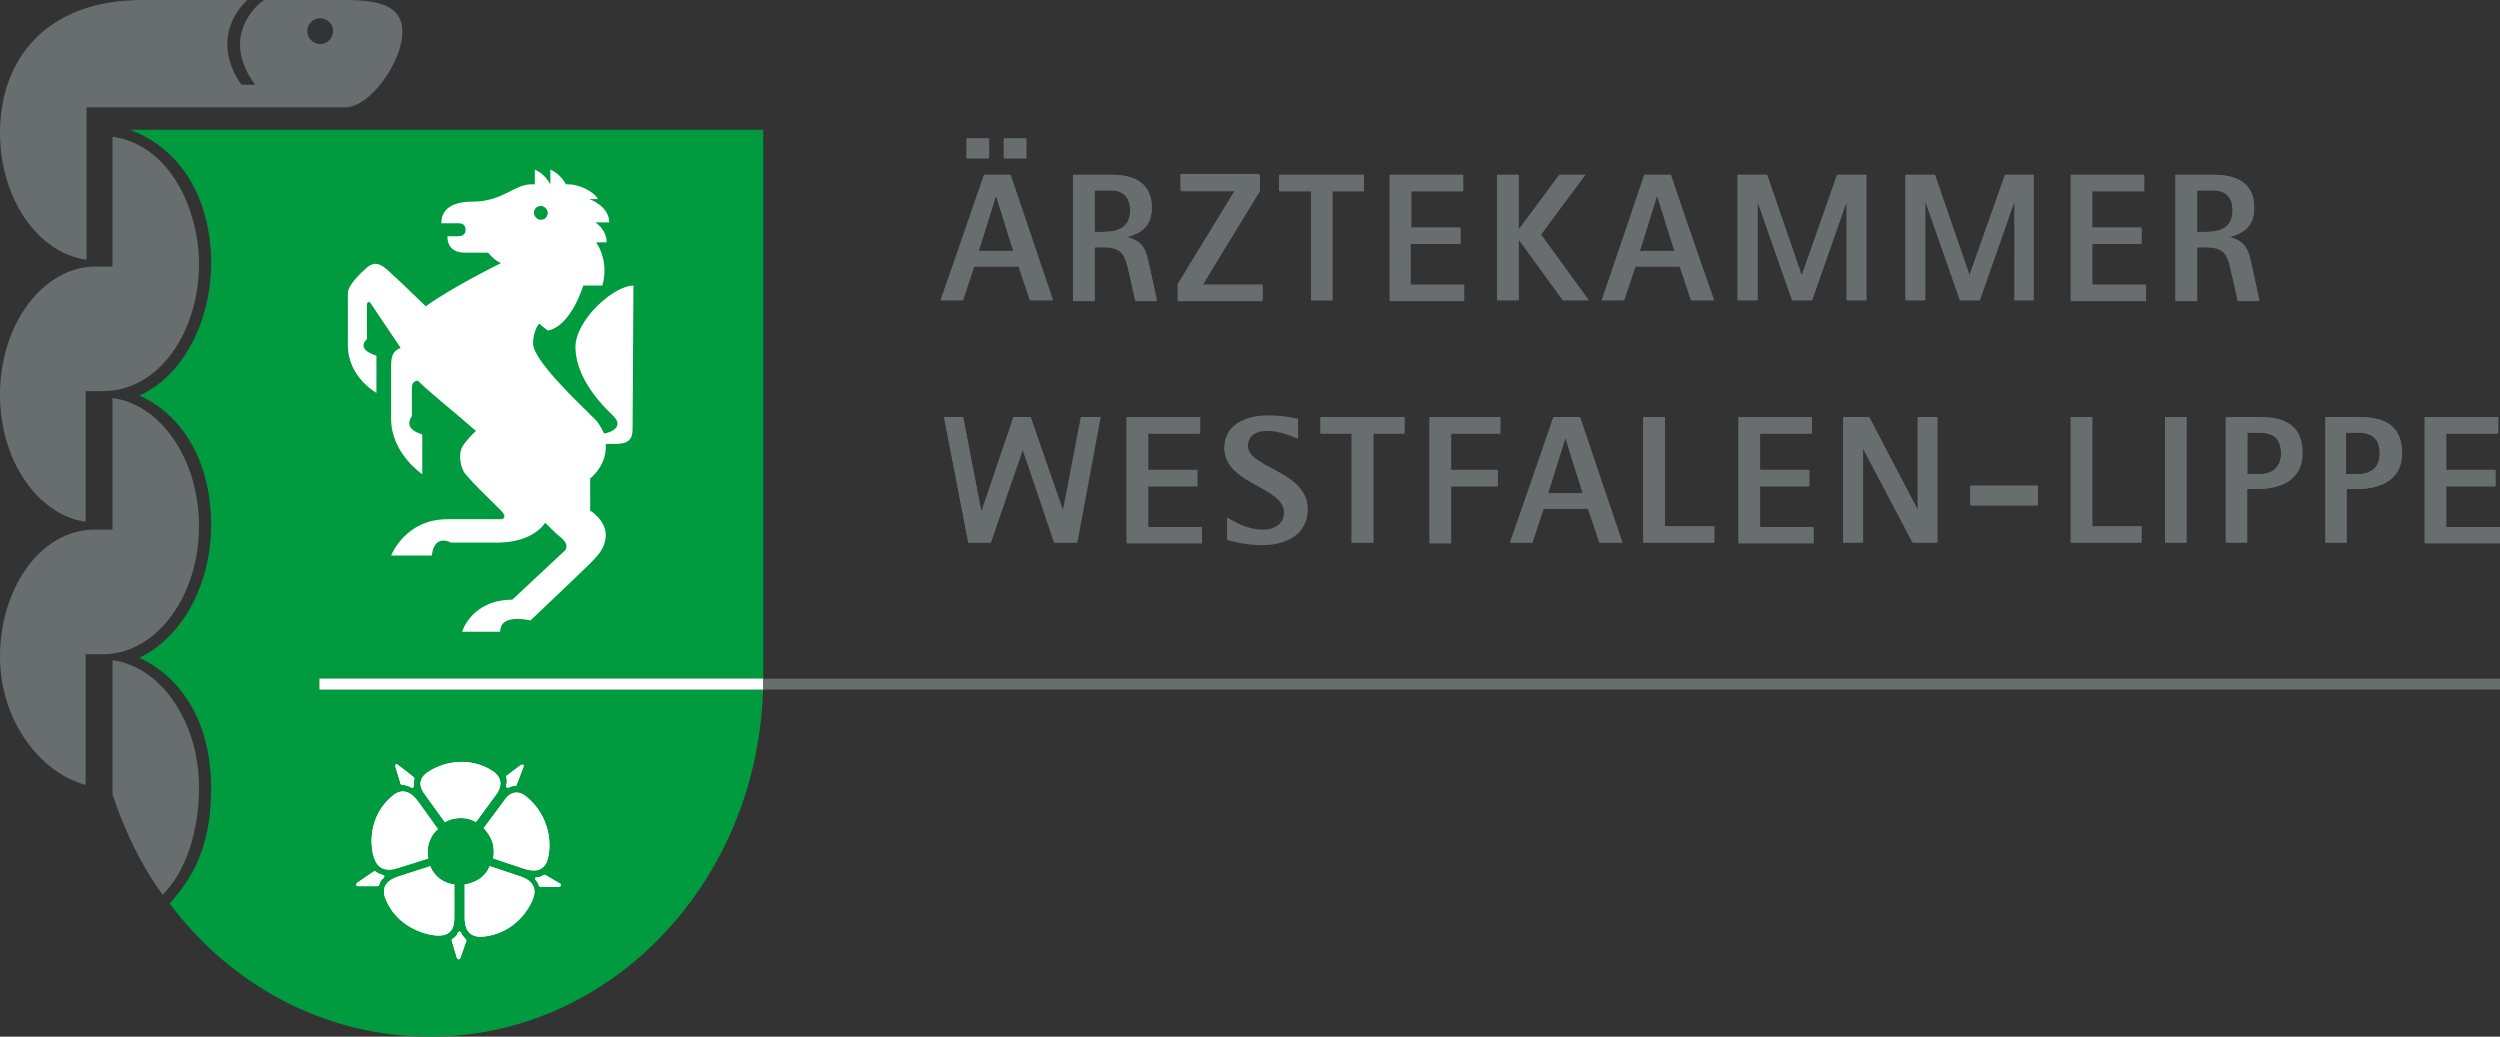
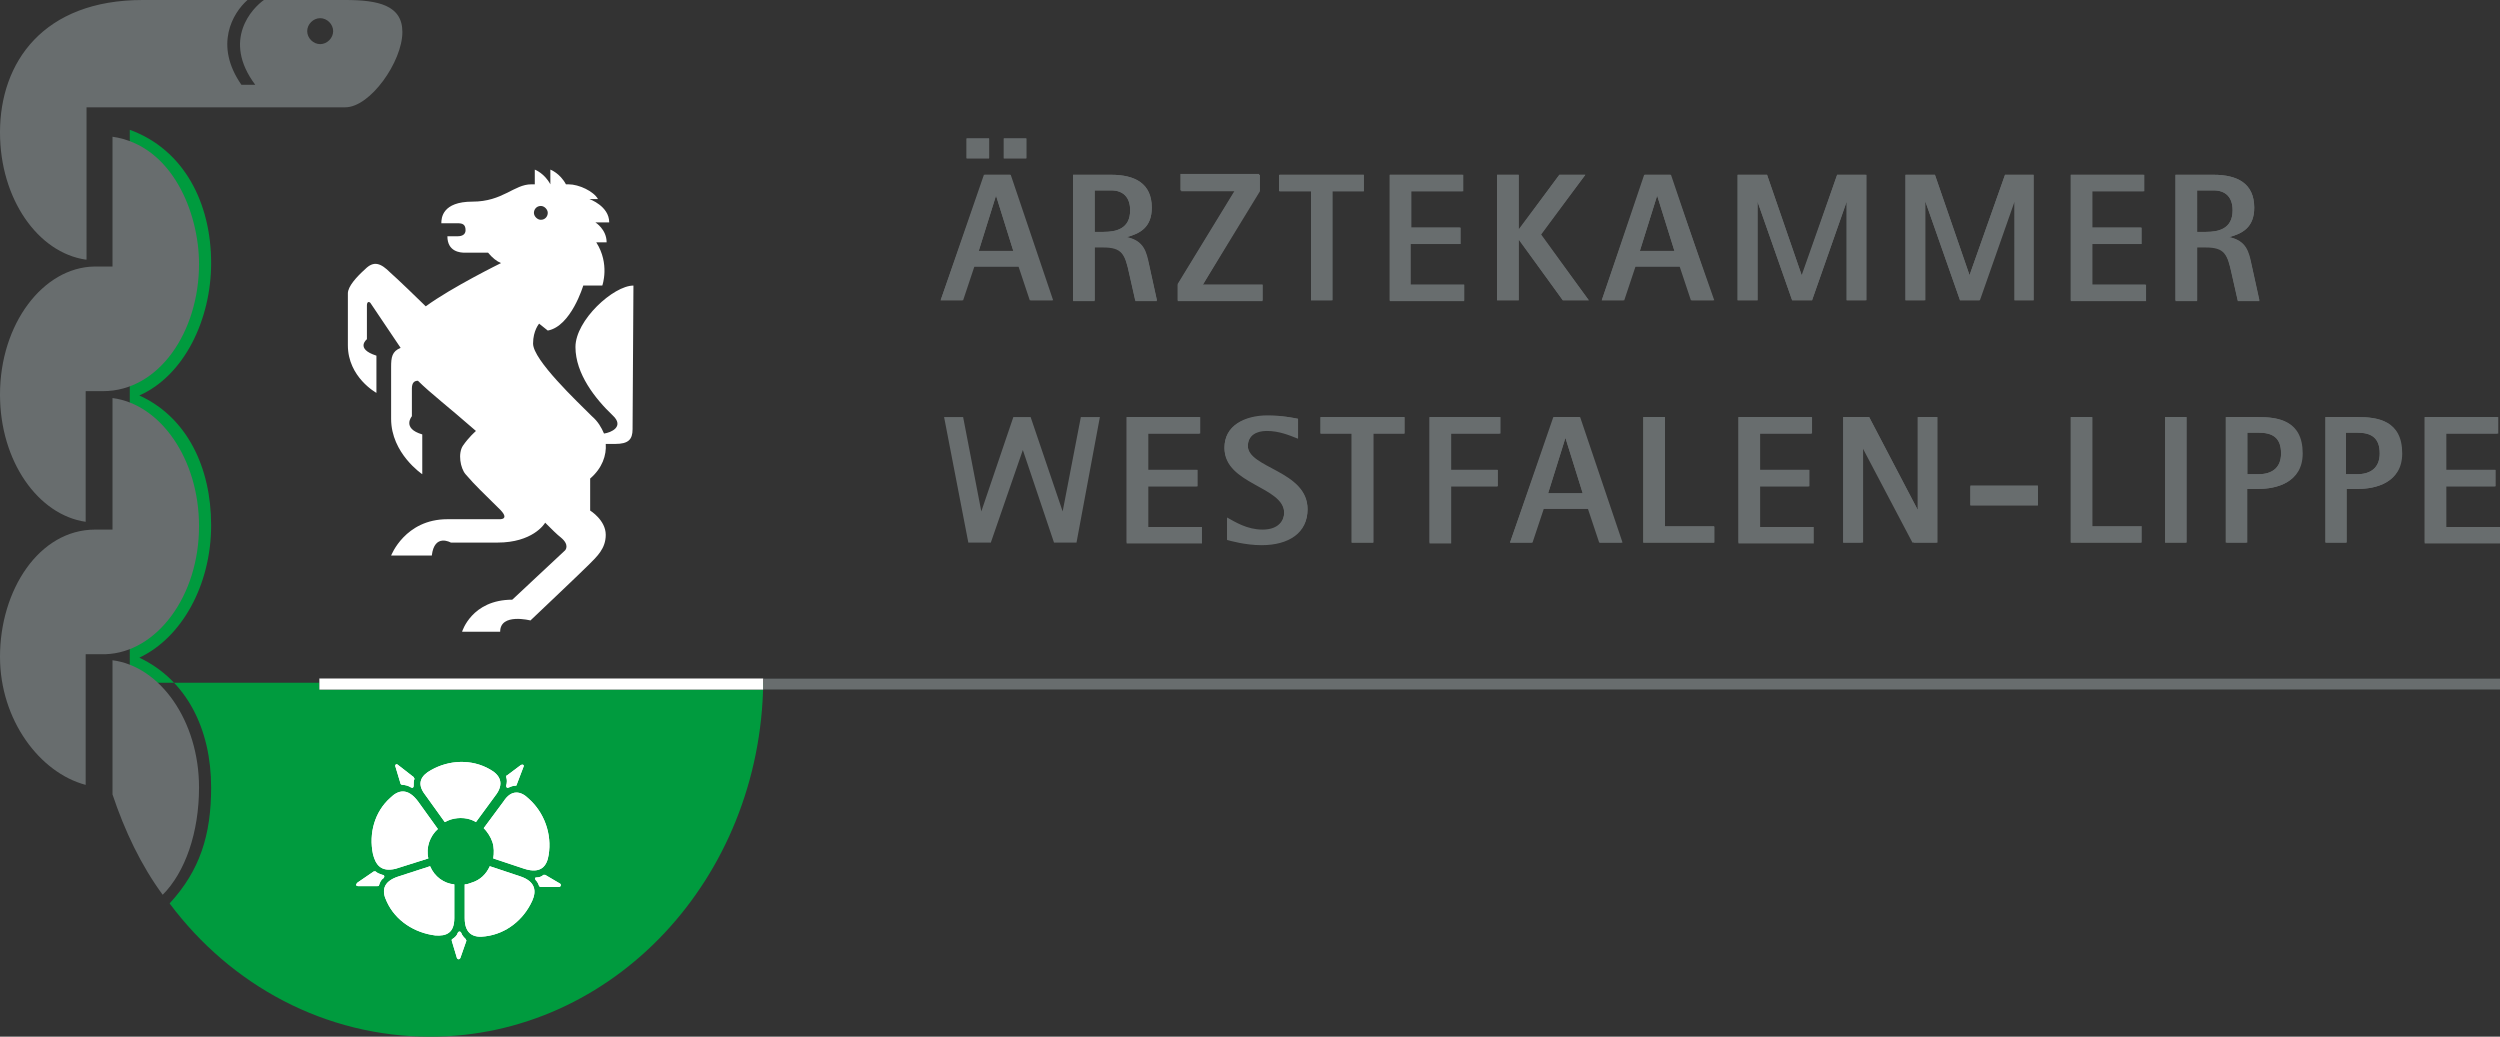
<svg xmlns="http://www.w3.org/2000/svg" version="1.1" id="Ebene_1" x="0px" y="0px" viewBox="0 0 288.9 119.8" style="enable-background:new 0 0 288.9 119.8;" xml:space="preserve">
  <rect x="0" y="0" width="288.9" height="119.8" fill="#333333" stroke="none" />
  <style type="text/css">
	.st0{fill:#686D6E;}
	.st1{fill:#009B3E;}
	.st2{fill:#FFFFFF;}
	.st3{fill-rule:evenodd;clip-rule:evenodd;fill:#686D6E;}
</style>
  <polygon points="288.9,79.7 88.2,79.7 88.2,78.9 88.2,78.4 288.9,78.4 288.9,79.7 " />
  <polygon class="st0" points="288.9,79.7 88.2,79.7 88.2,78.9 88.2,78.4 288.9,78.4 288.9,79.7 " />
-   <path class="st1" d="M88.2,78.9c-0.3,22.7-17.4,40.9-38.5,40.9c-12.1,0-23-5.9-30.1-15.4c3.5-3.8,4.8-7.9,4.8-13.4  c0-6.7-2.8-12.4-8.3-15c4.9-2.3,8.3-8.4,8.3-15.3c0-6.7-2.8-12.5-8.3-15c5.2-2.3,8.3-8.8,8.3-15.3c0-6.9-3.1-13.1-9.4-15.4l73.2,0  V78.9L88.2,78.9z" />
+   <path class="st1" d="M88.2,78.9c-0.3,22.7-17.4,40.9-38.5,40.9c-12.1,0-23-5.9-30.1-15.4c3.5-3.8,4.8-7.9,4.8-13.4  c0-6.7-2.8-12.4-8.3-15c4.9-2.3,8.3-8.4,8.3-15.3c0-6.7-2.8-12.5-8.3-15c5.2-2.3,8.3-8.8,8.3-15.3c0-6.9-3.1-13.1-9.4-15.4V78.9L88.2,78.9z" />
  <path class="st2" d="M45.7,88.6c-0.1-0.2,0.1-0.4,0.3-0.2l1.8,1.4c0,0,0.1,0.2,0.1,0.2c-0.1,0.2-0.1,0.5-0.1,0.8  c0,0.2-0.1,0.3-0.3,0.2c-0.3-0.2-0.7-0.3-1-0.3c-0.1,0-0.2-0.1-0.2-0.1L45.7,88.6L45.7,88.6z M41.4,102.4c-0.3,0-0.3-0.2-0.1-0.4  l1.9-1.3c0.1,0,0.2,0,0.2,0c0.2,0.2,0.5,0.3,0.8,0.4c0.2,0,0.3,0.2,0.1,0.4c-0.3,0.2-0.4,0.5-0.5,0.8c0,0.1-0.1,0.1-0.2,0.1  L41.4,102.4L41.4,102.4z M53.2,110.7c-0.1,0.2-0.3,0.2-0.4,0l-0.6-2c0-0.1,0-0.2,0.1-0.2c0.3-0.2,0.5-0.4,0.6-0.7  c0.1-0.2,0.3-0.2,0.4,0c0.1,0.3,0.3,0.5,0.5,0.7c0,0,0.1,0.2,0.1,0.2L53.2,110.7L53.2,110.7z M64.7,102.1c0.2,0.1,0.1,0.4-0.1,0.4  l-2.1,0c-0.1,0-0.2-0.1-0.2-0.1c-0.1-0.3-0.2-0.5-0.4-0.7c-0.1-0.2-0.1-0.3,0.1-0.3c0.3,0,0.6-0.1,0.8-0.3c0,0,0.2,0,0.2,0  L64.7,102.1L64.7,102.1z M59.7,90.7c0,0.1-0.1,0.1-0.2,0.1c-0.2,0-0.5,0.1-0.7,0.2c-0.2,0.1-0.3,0-0.3-0.2c0.1-0.4,0.1-0.7,0-1  c0-0.1,0-0.2,0.1-0.2l1.6-1.2c0.2-0.1,0.4,0,0.3,0.2L59.7,90.7L59.7,90.7z" />
  <path class="st2" d="M45.7,88.6c-0.1-0.2,0.1-0.4,0.3-0.2l1.8,1.4c0,0,0.1,0.2,0.1,0.2c-0.1,0.2-0.1,0.5-0.1,0.8  c0,0.2-0.1,0.3-0.3,0.2c-0.3-0.2-0.7-0.3-1-0.3c-0.1,0-0.2-0.1-0.2-0.1L45.7,88.6L45.7,88.6z M41.4,102.4c-0.3,0-0.3-0.2-0.1-0.4  l1.9-1.3c0.1,0,0.2,0,0.2,0c0.2,0.2,0.5,0.3,0.8,0.4c0.2,0,0.3,0.2,0.1,0.4c-0.3,0.2-0.4,0.5-0.5,0.8c0,0.1-0.1,0.1-0.2,0.1  L41.4,102.4L41.4,102.4z M53.2,110.7c-0.1,0.2-0.3,0.2-0.4,0l-0.6-2c0-0.1,0-0.2,0.1-0.2c0.3-0.2,0.5-0.4,0.6-0.7  c0.1-0.2,0.3-0.2,0.4,0c0.1,0.3,0.3,0.5,0.5,0.7c0,0,0.1,0.2,0.1,0.2L53.2,110.7L53.2,110.7z M64.7,102.1c0.2,0.1,0.1,0.4-0.1,0.4  l-2.1,0c-0.1,0-0.2-0.1-0.2-0.1c-0.1-0.3-0.2-0.5-0.4-0.7c-0.1-0.2-0.1-0.3,0.1-0.3c0.3,0,0.6-0.1,0.8-0.3c0,0,0.2,0,0.2,0  L64.7,102.1L64.7,102.1z M59.7,90.7c0,0.1-0.1,0.1-0.2,0.1c-0.2,0-0.5,0.1-0.7,0.2c-0.2,0.1-0.3,0-0.3-0.2c0.1-0.4,0.1-0.7,0-1  c0-0.1,0-0.2,0.1-0.2l1.6-1.2c0.2-0.1,0.4,0,0.3,0.2L59.7,90.7L59.7,90.7z" />
  <path class="st2" d="M50.3,108.1c-2.4-0.3-4.6-1.7-5.6-3.9c-0.6-1.2-0.5-2.3,1.3-2.9l3.7-1.2c0.5,1.2,1.6,2,2.8,2.1l0,3.9  C52.5,107.8,51.6,108.2,50.3,108.1L50.3,108.1z" />
  <path class="st2" d="M50.3,108.1c-2.4-0.3-4.6-1.7-5.6-3.9c-0.6-1.2-0.5-2.3,1.3-2.9l3.7-1.2c0.5,1.2,1.6,2,2.8,2.1l0,3.9  C52.5,107.8,51.6,108.2,50.3,108.1L50.3,108.1z" />
  <path class="st2" d="M61.5,104.1c-1,2.2-3,3.8-5.4,4.1c-1.3,0.2-2.4-0.2-2.4-2.1l0-3.9c0.3,0,0.5-0.1,0.8-0.2c1-0.3,1.7-1,2.1-1.9  l3.6,1.2C61.9,101.9,62,103,61.5,104.1L61.5,104.1z" />
  <path class="st2" d="M61.5,104.1c-1,2.2-3,3.8-5.4,4.1c-1.3,0.2-2.4-0.2-2.4-2.1l0-3.9c0.3,0,0.5-0.1,0.8-0.2c1-0.3,1.7-1,2.1-1.9  l3.6,1.2C61.9,101.9,62,103,61.5,104.1L61.5,104.1z" />
  <path class="st2" d="M61.1,92.3c1.8,1.6,2.7,4.1,2.3,6.5c-0.2,1.3-0.9,2.2-2.8,1.6l-3.6-1.2c0.1-0.6,0.1-1.3-0.1-1.9  c-0.2-0.6-0.6-1.2-1-1.6l2.3-3.1C59.1,91.2,60.2,91.4,61.1,92.3L61.1,92.3z" />
  <path class="st2" d="M61.1,92.3c1.8,1.6,2.7,4.1,2.3,6.5c-0.2,1.3-0.9,2.2-2.8,1.6l-3.6-1.2c0.1-0.6,0.1-1.3-0.1-1.9  c-0.2-0.6-0.6-1.2-1-1.6l2.3-3.1C59.1,91.2,60.2,91.4,61.1,92.3L61.1,92.3z" />
  <path class="st2" d="M49.8,89c2.1-1.2,4.7-1.3,6.8-0.1c1.1,0.6,1.8,1.6,0.6,3.1L55,95c-0.8-0.5-1.9-0.6-2.9-0.3  c-0.3,0.1-0.5,0.2-0.7,0.3l-2.3-3.2C48.1,90.5,48.7,89.6,49.8,89L49.8,89z" />
  <path class="st2" d="M49.8,89c2.1-1.2,4.7-1.3,6.8-0.1c1.1,0.6,1.8,1.6,0.6,3.1L55,95c-0.8-0.5-1.9-0.6-2.9-0.3  c-0.3,0.1-0.5,0.2-0.7,0.3l-2.3-3.2C48.1,90.5,48.7,89.6,49.8,89L49.8,89z" />
  <path class="st2" d="M43.1,98.7c-0.5-2.4,0.2-4.9,2-6.5c0.9-0.9,2-1.2,3.2,0.4l2.3,3.2c-0.9,0.8-1.4,2.1-1.1,3.4l-3.8,1.2  C44,100.8,43.4,99.9,43.1,98.7L43.1,98.7z" />
  <path class="st2" d="M43.1,98.7c-0.5-2.4,0.2-4.9,2-6.5c0.9-0.9,2-1.2,3.2,0.4l2.3,3.2c-0.9,0.8-1.4,2.1-1.1,3.4l-3.8,1.2  C44,100.8,43.4,99.9,43.1,98.7L43.1,98.7z" />
  <path class="st2" d="M61.7,24.6c0,0.4,0.4,0.8,0.8,0.8c0.5,0,0.8-0.4,0.8-0.8c0-0.4-0.4-0.8-0.8-0.8C62,23.8,61.7,24.2,61.7,24.6  L61.7,24.6z M69.8,50.1c0.8-0.1,2.4-0.8,1-2.1c-2-1.9-4.3-4.8-4.3-7.9c0-3.1,4.4-7.1,6.7-7.1l-0.1,16.6c0,1.2-0.5,1.7-2,1.7  c-0.5,0-0.9,0-1.1,0c0.1,1.3-0.4,2.8-1.8,4l0,3.7c0,0,1.8,1.1,1.8,2.8c0,1.6-1,2.5-2,3.5c-1,1-6.7,6.4-6.7,6.4s-3.5-0.9-3.5,1.3  l-4.4,0c0,0,1.1-3.7,5.8-3.7l6.1-5.7c0,0,0.6-0.6-0.5-1.5c-0.4-0.3-1.1-1-1.8-1.7c-0.1,0.2-1.5,2.3-5.5,2.3l-5.4,0  c0,0-1.9-1.1-2.2,1.5l-4.7,0c0,0,1.6-4.2,6.5-4.2l6,0c0,0,1.4,0.1-0.1-1.3c-1.8-1.8-2.6-2.5-3.8-3.9c-0.6-0.7-0.9-2.4-0.3-3.3  c0.7-1,1.4-1.6,1.4-1.6l0.1-0.1c-3.2-2.8-5.3-4.4-6.7-5.8c-0.4,0-0.7,0.2-0.7,0.9l0,3.2c0,0-1.2,1.4,1.2,2.1l0,4.6  c0,0-3.6-2.4-3.6-6.4l0-6c0-1.1,0.1-1.8,1.1-2.2L42.8,35c-0.2-0.2-0.4-0.1-0.4,0.3l0,3.9c0,0-1.4,1.1,1.1,1.9l0,4.3  c0,0-3.3-1.8-3.3-5.5l0-6c0-0.8,1-1.9,2-2.8c1-1,1.8-0.7,2.9,0.4c0.7,0.6,3.6,3.4,4.1,3.9c3-2.2,8.7-5,8.7-5c-0.5-0.2-1-0.6-1.5-1.2  l-2.7,0c-0.5,0-2-0.1-2-1.9l1.2,0c0.5,0,0.9-0.2,0.9-0.7c0-0.7-0.4-0.8-0.9-0.8l-1.9,0c0-0.6,0.1-2.5,3.6-2.5c3.5,0,4.8-2,6.8-2  l0.4,0l0-1.7c0,0,1.1,0.4,1.8,1.7l0-1.7c0,0,1.1,0.4,1.8,1.7l0.3,0c1.2,0,2.9,0.8,3.4,1.7l-1,0c0,0,2.3,0.8,2.3,2.7l-1.6,0  c0,0,1.3,0.8,1.3,2.3l-1.2,0c1.6,2.5,0.7,5,0.7,5l-2.2,0c0,0-1.4,4.7-4.1,5.2l-1-0.8c0,0-0.7,0.8-0.7,2.3c0,1.9,5.1,6.7,6.8,8.4  C69.1,48.7,69.5,49.4,69.8,50.1L69.8,50.1z" />
  <polygon points="36.9,78.4 88.2,78.4 88.2,78.9 88.2,79.7 36.9,79.7 36.9,78.4 " />
  <polygon class="st2" points="36.9,78.4 88.2,78.4 88.2,78.9 88.2,79.7 36.9,79.7 36.9,78.4 " />
  <path class="st0" d="M13,91.8l0-15.5c5.5,0.7,10,7,10,14.7c0,5.2-1.6,9.8-4.2,12.4C16.3,100,14.4,96,13,91.8L13,91.8z" />
  <path class="st0" d="M9.9,60.3C4.4,59.5,0,53.3,0,45.6c0-8.2,5-14.7,10.9-14.8l2.1,0v-15c6.9,1,10,8.8,10,14.7  c0,7.8-4.6,14.7-11.1,14.7H9.9V60.3L9.9,60.3z" />
  <path class="st0" d="M23,60.8c0,8.1-4.9,14.6-10.8,14.8H9.9v15.1C4.6,89.3,0,83.2,0,75.9c0-7.7,4.5-14.7,11-14.7h2V46  C18.5,46.7,23,53,23,60.8L23,60.8z" />
  <path class="st0" d="M35.5,3.6c0,0.8,0.7,1.5,1.5,1.5c0.8,0,1.5-0.7,1.5-1.5c0-0.8-0.7-1.5-1.5-1.5C36.2,2.1,35.5,2.8,35.5,3.6  L35.5,3.6z M9.9,30C4.4,29.2,0,23,0,15.3C0,7.2,5,0,16.5,0l12.1,0c-1.7,1.5-3.9,5.2-0.7,9.8h1.6c-3.9-5.2-0.3-8.9,1-9.8l9.4,0  c3.8,0,6.6,0.6,6.6,3.7c0,3.4-3.7,8.7-6.6,8.7l-29.9,0V30L9.9,30z" />
  <path class="st0" d="M280.2,62.7V48.2h8.5v1.9h-6v4.2h5.7v1.9h-5.7v4.7h6.2v1.9H280.2L280.2,62.7z M271.1,50v4.8h1.3  c1.5,0,2.6-0.7,2.6-2.4c0-1.9-1-2.4-2.6-2.4H271.1L271.1,50z M268.7,62.7V48.2h3.7c2.2,0,5.1,0.3,5.1,4.2c0,3.5-3.1,4.1-5.1,4.1  h-1.3v6.2H268.7L268.7,62.7z M259.7,50v4.8h1.3c1.5,0,2.6-0.7,2.6-2.4c0-1.9-1-2.4-2.6-2.4H259.7L259.7,50z M257.2,62.7V48.2h3.7  c2.2,0,5.1,0.3,5.1,4.2c0,3.5-3.1,4.1-5.1,4.1h-1.3v6.2H257.2L257.2,62.7z M250.2,62.7V48.2h2.5v14.5H250.2L250.2,62.7z M239.3,62.7  V48.2h2.5v12.6h5.7v1.9H239.3L239.3,62.7z M227.7,58.4v-2.3h7.8v2.3H227.7L227.7,58.4z M213,62.7V48.2h3l5.6,10.7l0-10.7h2.2v14.5  h-2.8l-5.9-11.2l0,11.2H213L213,62.7z M200.9,62.7V48.2h8.5v1.9h-6v4.2h5.7v1.9h-5.7v4.7h6.2v1.9H200.9L200.9,62.7z M189.9,62.7  V48.2h2.5v12.6h5.7v1.9H189.9L189.9,62.7z M180.9,50.6l-2,6.4h4L180.9,50.6L180.9,50.6L180.9,50.6z M174.5,62.7l5-14.5h3l4.9,14.5  h-2.6l-1.3-3.9h-5.2l-1.3,3.9H174.5L174.5,62.7z M165.2,62.7V48.2h8.2v1.9h-5.7v4.2h5.4v1.9h-5.4v6.6H165.2L165.2,62.7z M156.2,62.7  V50.1h-3.6v-1.9h9.7v1.9h-3.6v12.6H156.2L156.2,62.7z M150,48.4v2.3c-1-0.4-2.2-0.9-3.6-0.9c-1.2,0-2.2,0.5-2.2,1.8  c0,2.6,6.9,2.9,6.9,7.3c0,2.7-2.2,4.1-5.3,4.1c-1.9,0-3.6-0.5-4-0.6v-2.5c0.9,0.5,2.3,1.4,4.1,1.4c1.9,0,2.5-1.1,2.5-2  c0-3.1-6.9-3.3-6.9-7.5c0-2.6,2.2-3.7,5-3.7C148.1,48,149.5,48.3,150,48.4L150,48.4z M130.2,62.7V48.2h8.5v1.9h-6v4.2h5.7v1.9h-5.7  v4.7h6.2v1.9H130.2L130.2,62.7z M111.9,62.7l-2.8-14.5h2.2l2.1,10.9l3.7-10.9h2l3.7,10.9l2.1-10.9h2.2l-2.7,14.5h-2.6L118.2,52  l-3.7,10.7H111.9L111.9,62.7z M115.1,22.6l-2,6.4h4L115.1,22.6L115.1,22.6L115.1,22.6z M108.7,34.7l5-14.5h3l4.9,14.5H119l-1.3-3.9  h-5.2l-1.3,3.9H108.7L108.7,34.7z M116,18.3v-2.3h2.6v2.3H116L116,18.3z M111.7,18.3v-2.3h2.6v2.3H111.7L111.7,18.3z M124,34.7V20.2  h4.4c2.7,0,4.7,1,4.7,3.8c0,2.3-1.4,3-2.9,3.4c2,0.5,2.2,1.7,2.6,3.3l0.9,4.1h-2.5l-0.7-3.1c-0.5-2.3-0.8-3.1-3-3.1h-1v6.2H124  L124,34.7z M126.5,22v4.8h1c1.5,0,3.1-0.3,3.1-2.5c0-1.5-0.8-2.3-2.2-2.3H126.5L126.5,22z M136.1,34.7v-1.9l6.6-10.8h-6.3v-1.9h9.1  v1.9L139,32.9h6.9v1.9H136.1L136.1,34.7z M151.5,34.7V22.1h-3.6v-1.9h9.7v1.9h-3.6v12.6H151.5L151.5,34.7z M160.6,34.7V20.2h8.5v1.9  h-6v4.2h5.7v1.9H163v4.7h6.2v1.9H160.6L160.6,34.7z M173,34.7V20.2h2.5v6.3l4.7-6.3h3l-5.1,6.9l5.5,7.6h-3l-5.1-7.1l0,7.1H173  L173,34.7z M185.1,34.7l5-14.5h3l4.9,14.5h-2.6l-1.3-3.9h-5.2l-1.3,3.9H185.1L185.1,34.7z M191.5,22.6l-2,6.4h4L191.5,22.6  L191.5,22.6L191.5,22.6z M200.8,34.7V20.2h3.4l4,11.6l4.1-11.6h3.3v14.5h-2.2V23.3l-4,11.4h-2.3l-4-11.4l0,11.4H200.8L200.8,34.7z   M220.2,34.7V20.2h3.4l4,11.6l4.1-11.6h3.3v14.5h-2.2V23.3l-4,11.4h-2.3l-4-11.4l0,11.4H220.2L220.2,34.7z M239.3,34.7V20.2h8.5v1.9  h-6v4.2h5.7v1.9h-5.7v4.7h6.2v1.9H239.3L239.3,34.7z M251.4,34.7V20.2h4.4c2.7,0,4.7,1,4.7,3.8c0,2.3-1.4,3-2.9,3.4  c2,0.5,2.2,1.7,2.6,3.3l0.9,4.1h-2.5l-0.7-3.1c-0.5-2.3-0.8-3.1-3-3.1h-1v6.2H251.4L251.4,34.7z M253.9,22v4.8h1  c1.5,0,3.1-0.3,3.1-2.5c0-1.5-0.8-2.3-2.2-2.3H253.9L253.9,22z" />
-   <polygon class="st0" points="111.9,62.7 114.5,62.7 118.1,52 118.2,52 121.9,62.7 124.5,62.7 127.2,48.2 125,48.2 122.9,59.1   122.9,59.1 119.1,48.2 117.2,48.2 113.5,59.1 113.4,59.1 111.3,48.2 109.1,48.2 111.9,62.7 " />
  <polygon class="st0" points="130.2,62.7 138.8,62.7 138.8,60.9 132.6,60.9 132.6,56.2 138.3,56.2 138.3,54.3 132.6,54.3 132.6,50.1   138.6,50.1 138.6,48.2 130.2,48.2 130.2,62.7 " />
  <path class="st0" d="M150,48.4c-0.5-0.1-1.9-0.4-3.5-0.4c-2.7,0-5,1.2-5,3.7c0,4.1,6.9,4.3,6.9,7.5c0,0.9-0.6,2-2.5,2  c-1.8,0-3.2-0.9-4.1-1.4v2.5c0.4,0.1,2.1,0.6,4,0.6c3.1,0,5.3-1.4,5.3-4.1c0-4.4-6.9-4.7-6.9-7.3c0-1.2,1-1.8,2.2-1.8  c1.5,0,2.7,0.5,3.6,0.9V48.4L150,48.4z" />
  <polygon class="st0" points="156.2,62.7 158.7,62.7 158.7,50.1 162.3,50.1 162.3,48.2 152.6,48.2 152.6,50.1 156.2,50.1 156.2,62.7   " />
  <polygon class="st0" points="165.2,62.7 167.6,62.7 167.6,56.2 173,56.2 173,54.3 167.6,54.3 167.6,50.1 173.3,50.1 173.3,48.2   165.2,48.2 165.2,62.7 " />
  <path class="st3" d="M174.5,62.7h2.6l1.3-3.9h5.2l1.3,3.9h2.6l-4.9-14.5h-3L174.5,62.7L174.5,62.7z M180.9,50.6L180.9,50.6l2,6.4h-4  L180.9,50.6L180.9,50.6z" />
  <polygon class="st0" points="189.9,62.7 198.1,62.7 198.1,60.9 192.4,60.9 192.4,48.2 189.9,48.2 189.9,62.7 " />
  <polygon class="st0" points="200.9,62.7 209.5,62.7 209.5,60.9 203.3,60.9 203.3,56.2 209,56.2 209,54.3 203.3,54.3 203.3,50.1   209.3,50.1 209.3,48.2 200.9,48.2 200.9,62.7 " />
  <polygon class="st0" points="213,62.7 215.3,62.7 215.3,51.5 215.3,51.5 221.2,62.7 223.9,62.7 223.9,48.2 221.7,48.2 221.7,58.9   221.6,58.9 216,48.2 213,48.2 213,62.7 " />
  <polygon class="st0" points="227.7,58.4 235.5,58.4 235.5,56.2 227.7,56.2 227.7,58.4 " />
  <polygon class="st0" points="239.3,62.7 247.4,62.7 247.4,60.9 241.7,60.9 241.7,48.2 239.3,48.2 239.3,62.7 " />
  <polygon class="st0" points="250.2,62.7 252.6,62.7 252.6,48.2 250.2,48.2 250.2,62.7 " />
  <path class="st3" d="M257.2,62.7h2.5v-6.2h1.3c2,0,5.1-0.7,5.1-4.1c0-3.8-2.8-4.2-5.1-4.2h-3.7V62.7L257.2,62.7z M259.7,50h1.3  c1.6,0,2.6,0.6,2.6,2.4c0,1.7-1.1,2.4-2.6,2.4h-1.3V50L259.7,50z" />
  <path class="st3" d="M268.7,62.7h2.5v-6.2h1.3c2,0,5.1-0.7,5.1-4.1c0-3.8-2.8-4.2-5.1-4.2h-3.7V62.7L268.7,62.7z M271.1,50h1.3  c1.6,0,2.6,0.6,2.6,2.4c0,1.7-1.1,2.4-2.6,2.4h-1.3V50L271.1,50z" />
  <polygon class="st0" points="280.2,62.7 288.8,62.7 288.8,60.9 282.6,60.9 282.6,56.2 288.3,56.2 288.3,54.3 282.6,54.3 282.6,50.1   288.6,50.1 288.6,48.2 280.2,48.2 280.2,62.7 " />
  <path class="st3" d="M111.7,18.3h2.6v-2.3h-2.6V18.3L111.7,18.3z M116,18.3h2.6v-2.3H116V18.3L116,18.3z M108.7,34.7h2.6l1.3-3.9  h5.2l1.3,3.9h2.6l-4.9-14.5h-3L108.7,34.7L108.7,34.7z M115.1,22.6L115.1,22.6l2,6.4h-4L115.1,22.6L115.1,22.6z" />
  <path class="st3" d="M124,34.7h2.5v-6.2h1c2.2,0,2.5,0.8,3,3.1l0.7,3.1h2.5l-0.9-4.1c-0.3-1.5-0.6-2.8-2.6-3.2v0  c1.5-0.4,2.9-1.1,2.9-3.4c0-2.8-1.9-3.8-4.7-3.8H124V34.7L124,34.7z M126.5,22h1.9c1.4,0,2.2,0.8,2.2,2.3c0,2.1-1.6,2.5-3.1,2.5h-1  V22L126.5,22z" />
  <polygon class="st0" points="136.1,34.7 145.9,34.7 145.9,32.9 139,32.9 145.6,22.1 145.6,20.2 136.5,20.2 136.5,22.1 142.7,22.1   136.1,32.9 136.1,34.7 " />
  <polygon class="st0" points="151.5,34.7 153.9,34.7 153.9,22.1 157.6,22.1 157.6,20.2 147.8,20.2 147.8,22.1 151.5,22.1 151.5,34.7   " />
  <polygon class="st0" points="160.6,34.7 169.2,34.7 169.2,32.9 163,32.9 163,28.2 168.7,28.2 168.7,26.3 163,26.3 163,22.1   169,22.1 169,20.2 160.6,20.2 160.6,34.7 " />
  <polygon class="st0" points="173,34.7 175.5,34.7 175.5,27.7 175.5,27.7 180.6,34.7 183.6,34.7 178,27.1 183.2,20.2 180.2,20.2   175.5,26.6 175.5,26.6 175.5,20.2 173,20.2 173,34.7 " />
  <path class="st3" d="M185.1,34.7h2.6l1.3-3.9h5.2l1.3,3.9h2.6L193,20.2h-3L185.1,34.7L185.1,34.7z M191.5,22.6L191.5,22.6l2,6.4h-4  L191.5,22.6L191.5,22.6z" />
  <polygon class="st0" points="200.8,34.7 203.1,34.7 203.1,23.3 203.1,23.3 207.1,34.7 209.4,34.7 213.4,23.3 213.4,23.3 213.4,34.7   215.7,34.7 215.7,20.2 212.3,20.2 208.3,31.8 208.2,31.8 204.2,20.2 200.8,20.2 200.8,34.7 " />
  <polygon class="st0" points="220.2,34.7 222.4,34.7 222.4,23.3 222.5,23.3 226.5,34.7 228.7,34.7 232.7,23.3 232.8,23.3 232.8,34.7   235,34.7 235,20.2 231.7,20.2 227.6,31.8 227.6,31.8 223.6,20.2 220.2,20.2 220.2,34.7 " />
  <polygon class="st0" points="239.3,34.7 247.9,34.7 247.9,32.9 241.7,32.9 241.7,28.2 247.4,28.2 247.4,26.3 241.7,26.3 241.7,22.1   247.7,22.1 247.7,20.2 239.3,20.2 239.3,34.7 " />
  <path class="st3" d="M251.4,34.7h2.5v-6.2h1c2.2,0,2.5,0.8,3,3.1l0.7,3.1h2.5l-0.9-4.1c-0.3-1.5-0.6-2.8-2.6-3.2v0  c1.5-0.4,2.9-1.1,2.9-3.4c0-2.8-1.9-3.8-4.7-3.8h-4.4V34.7L251.4,34.7z M253.9,22h1.9c1.4,0,2.2,0.8,2.2,2.3c0,2.1-1.6,2.5-3.1,2.5  h-1V22L253.9,22z" />
</svg>